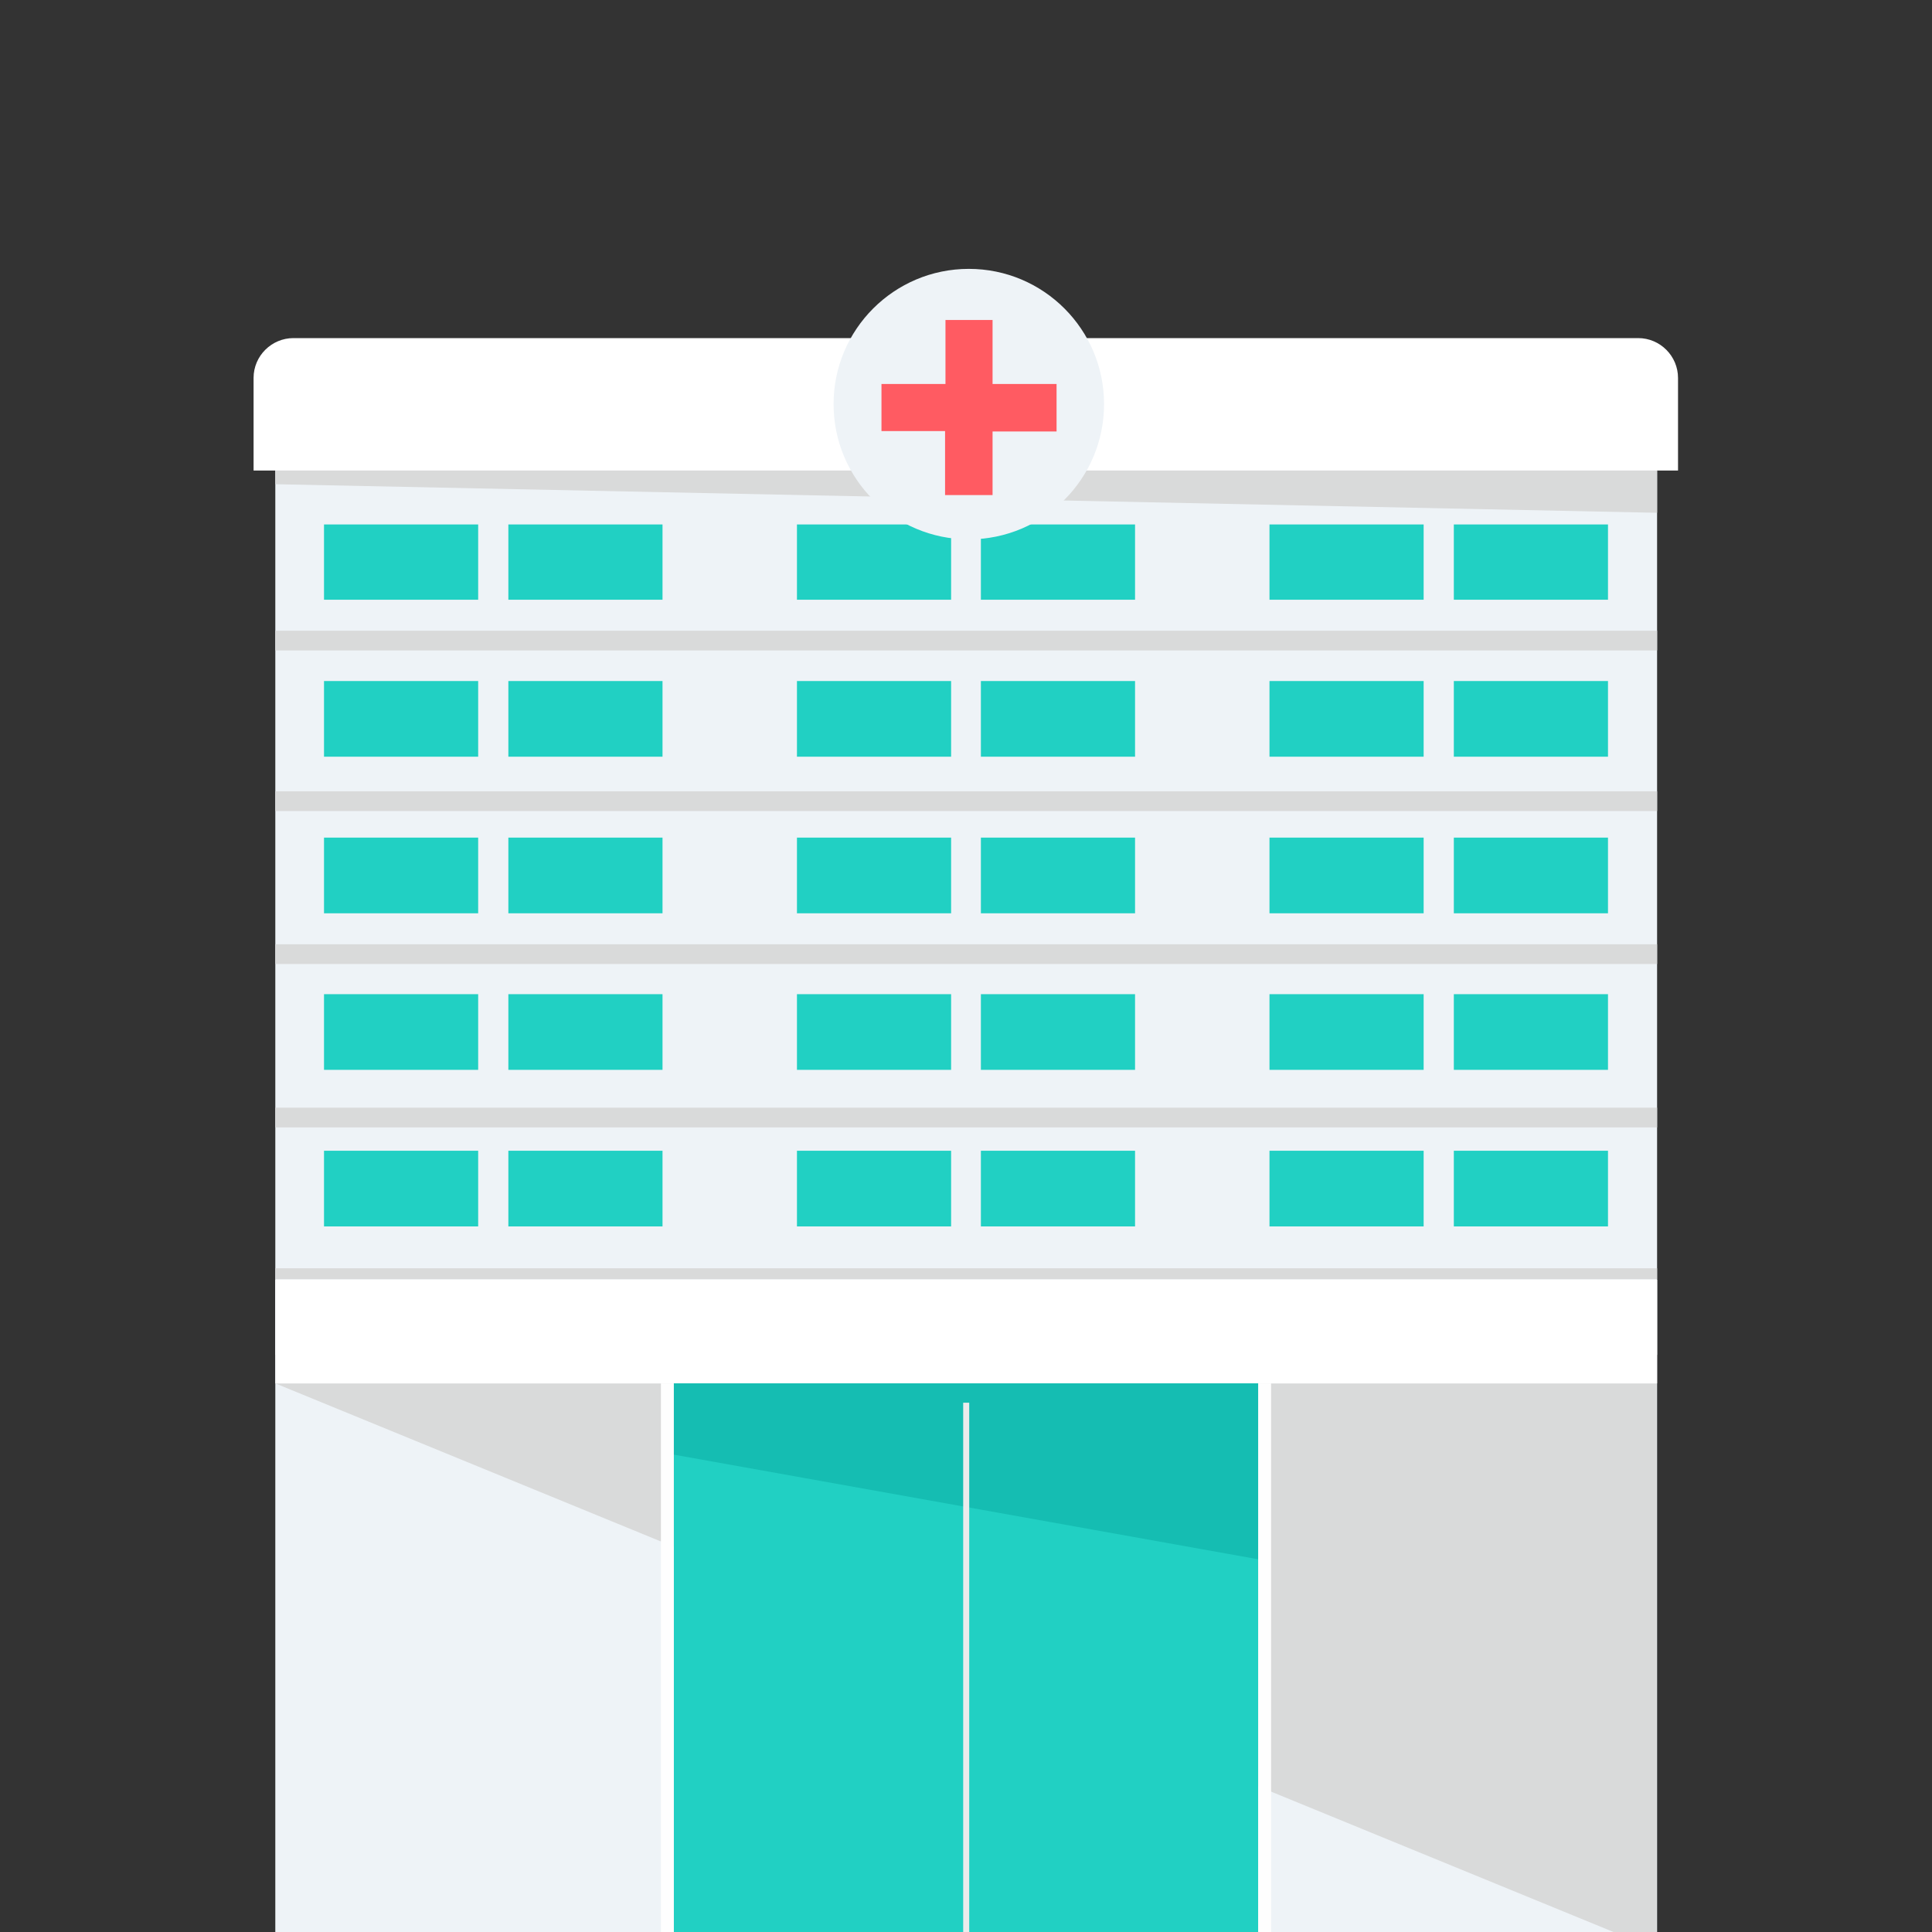
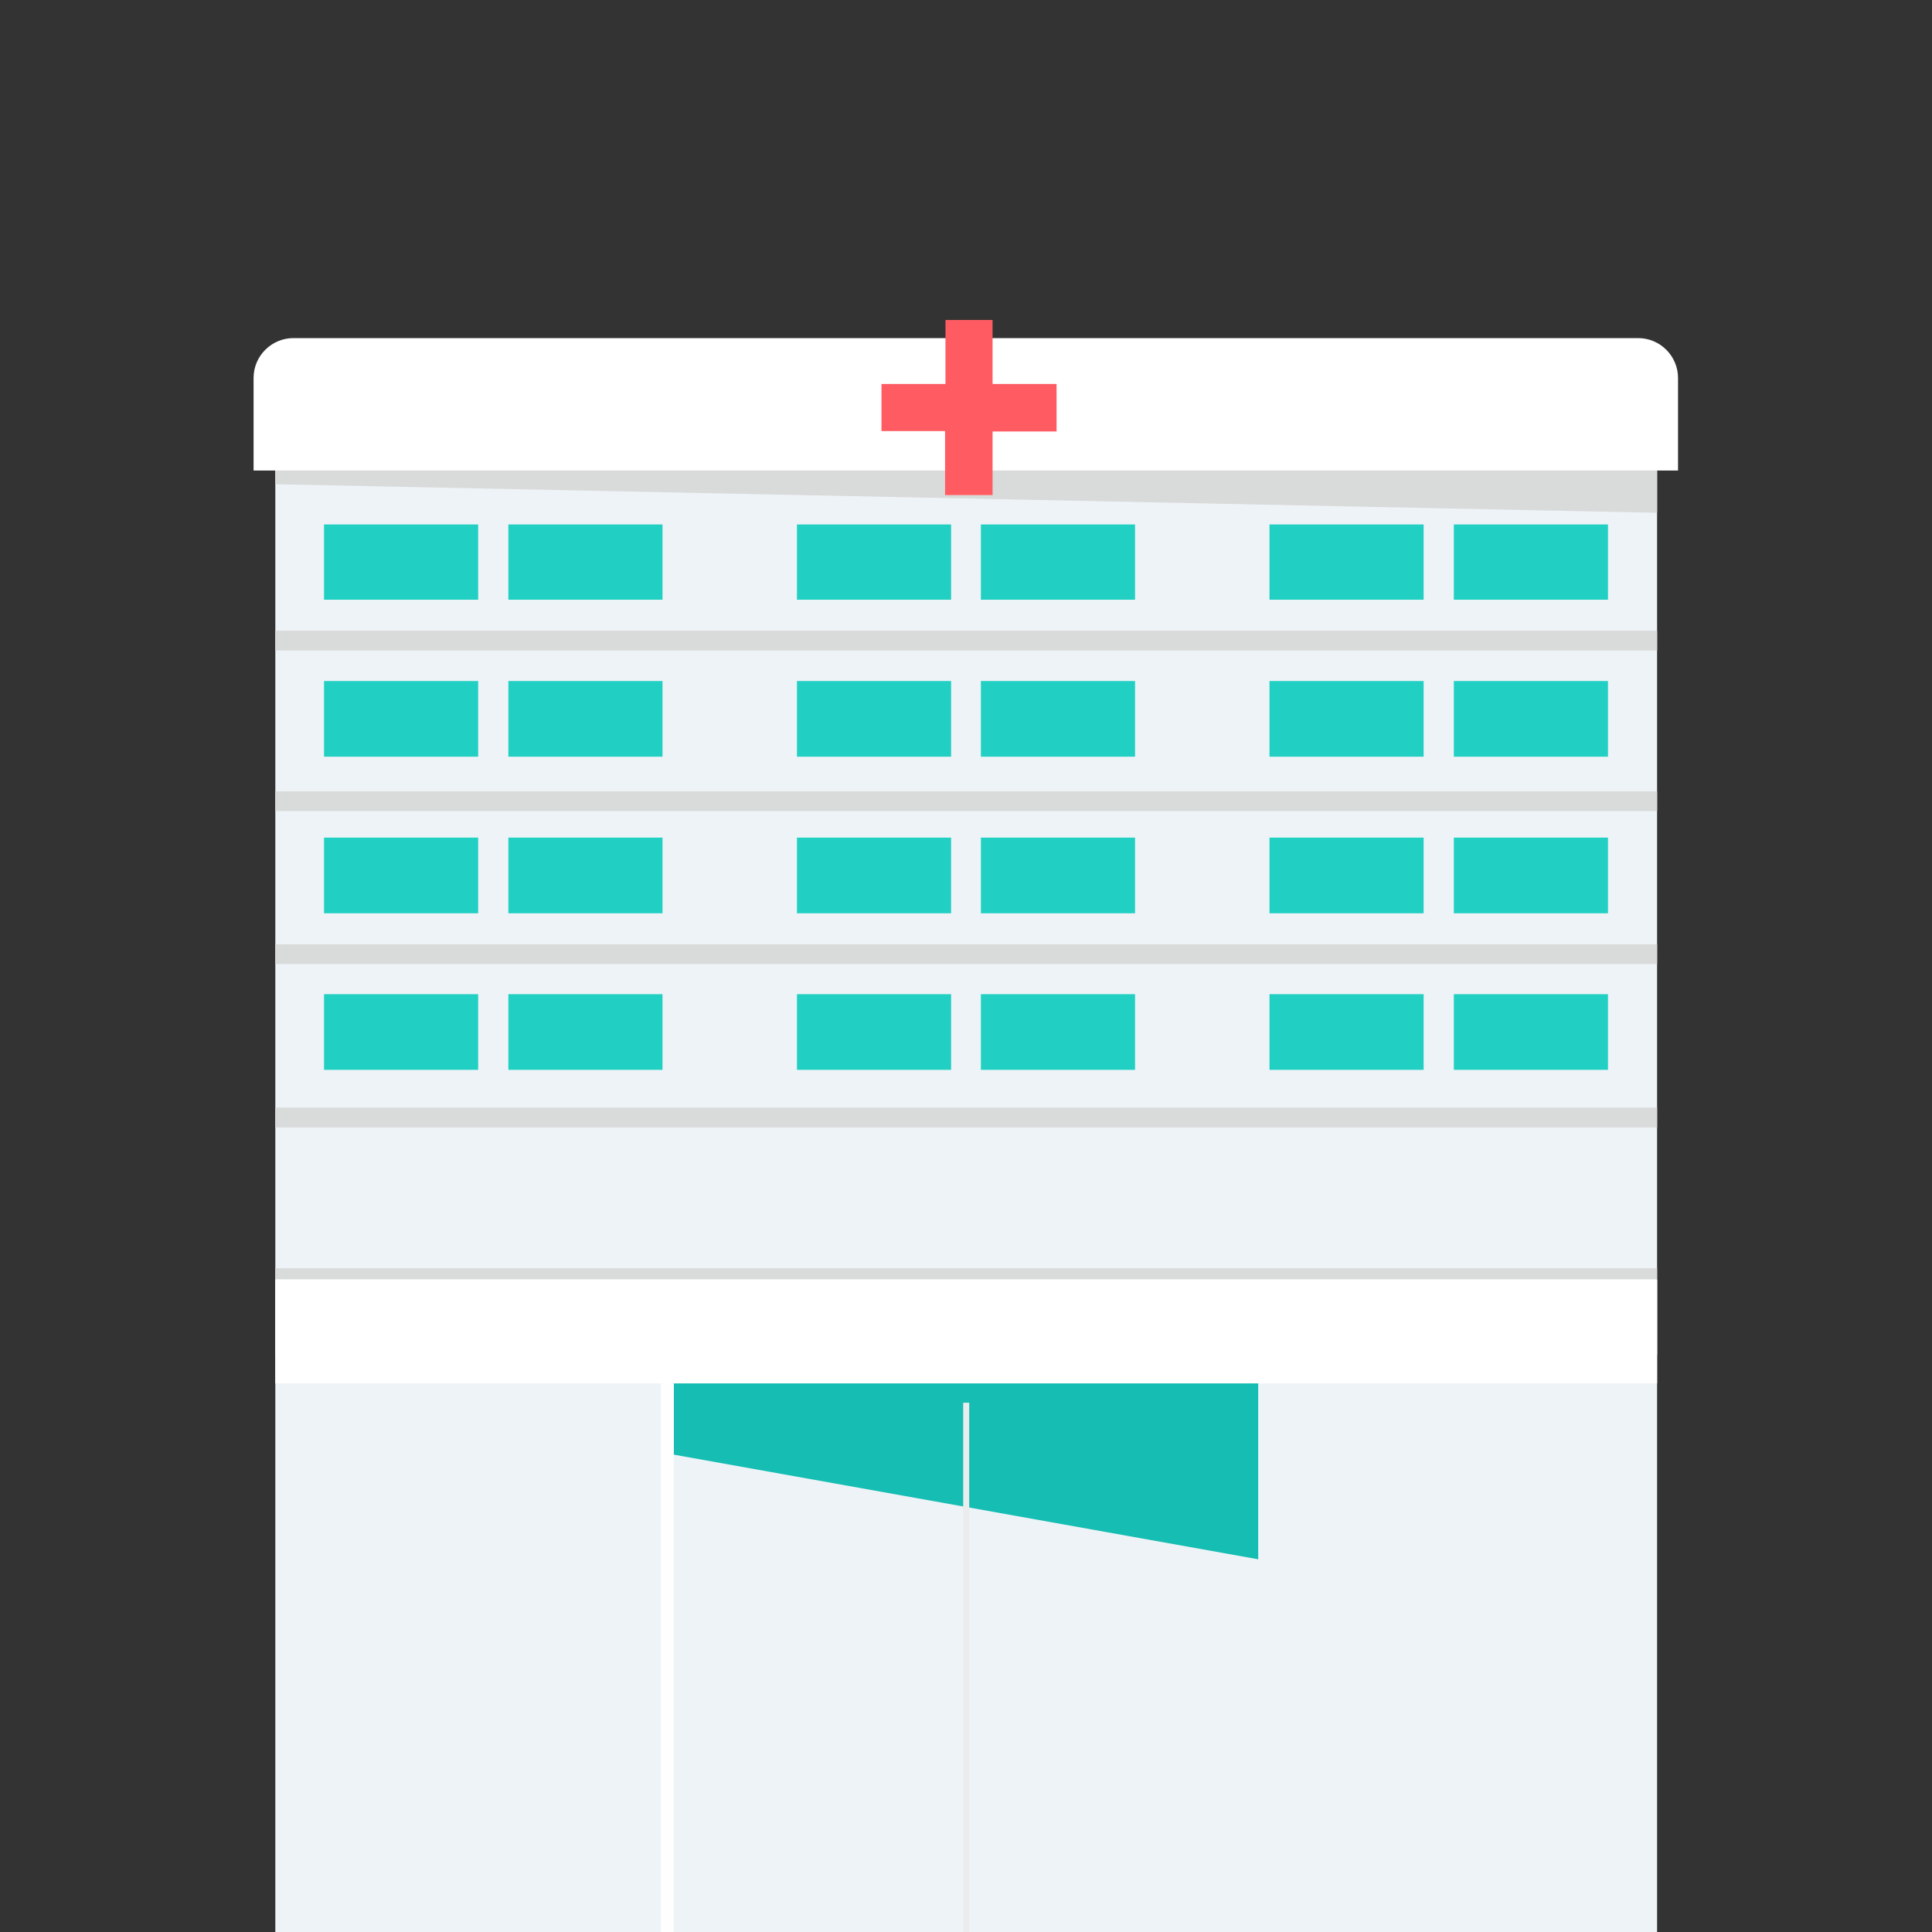
<svg xmlns="http://www.w3.org/2000/svg" version="1.1" id="Capa_1" x="0px" y="0px" viewBox="0 0 480 480" style="enable-background:new 0 0 480 480;" xml:space="preserve">
  <rect x="0" y="0" width="480" height="480" fill="#333333" stroke="none" />
  <style type="text/css">
	.st0{fill:#EEF3F7;}
	.st1{fill:#FFFFFF;}
	.st2{fill:#D9DADA;}
	.st3{fill:#21D0C3;}
	.st4{fill:#15BDB2;}
	.st5{fill:#FF5B62;}
	.st6{fill:#EBECEC;}
	.st7{fill:#FEFEFE;}
</style>
  <rect x="68.4" y="113.1" class="st0" width="343.3" height="223.5" />
  <path class="st1" d="M72.9,84h334.1c5.5,0,9.9,4.5,9.9,9.9v23H63v-23C63,88.4,67.5,84,72.9,84L72.9,84z" />
  <rect x="68.4" y="317.9" class="st0" width="343.3" height="166.5" />
-   <path class="st2" d="M411.6,484.4V343.7H68.4L411.6,484.4z" />
  <rect x="68.4" y="317.9" class="st1" width="343.3" height="25.8" />
  <path class="st2" d="M68.4,116.9h343.3v10.5l-343.3-7.1C68.4,120.4,68.4,116.9,68.4,116.9z" />
  <g>
    <path class="st3" d="M80.5,130.3h38.3V149H80.5V130.3z M315.4,130.3h38.3V149h-38.3V130.3z M361.2,130.3h38.3V149h-38.3V130.3z    M198,130.3h38.3V149H198V130.3z M243.8,130.3H282V149h-38.3V130.3z M126.3,130.3h38.3V149h-38.3V130.3L126.3,130.3z" />
    <path class="st3" d="M80.5,169.2h38.3v18.8H80.5V169.2z M315.4,169.2h38.3v18.8h-38.3V169.2z M361.2,169.2h38.3v18.8h-38.3V169.2z    M198,169.2h38.3v18.8H198V169.2z M243.8,169.2H282v18.8h-38.3V169.2z M126.3,169.2h38.3v18.8h-38.3V169.2L126.3,169.2z" />
    <path class="st3" d="M80.5,208.1h38.3v18.8H80.5V208.1z M315.4,208.1h38.3v18.8h-38.3V208.1z M361.2,208.1h38.3v18.8h-38.3V208.1z    M198,208.1h38.3v18.8H198V208.1z M243.8,208.1H282v18.8h-38.3V208.1z M126.3,208.1h38.3v18.8h-38.3V208.1L126.3,208.1z" />
    <path class="st3" d="M80.5,247h38.3v18.8H80.5V247z M315.4,247h38.3v18.8h-38.3V247z M361.2,247h38.3v18.8h-38.3V247z M198,247   h38.3v18.8H198V247z M243.8,247H282v18.8h-38.3V247z M126.3,247h38.3v18.8h-38.3V247L126.3,247z" />
-     <path class="st3" d="M80.5,285.9h38.3v18.8H80.5V285.9z M315.4,285.9h38.3v18.8h-38.3V285.9z M361.2,285.9h38.3v18.8h-38.3V285.9z    M198,285.9h38.3v18.8H198V285.9z M243.8,285.9H282v18.8h-38.3V285.9z M126.3,285.9h38.3v18.8h-38.3V285.9L126.3,285.9z" />
  </g>
  <g>
    <rect x="68.4" y="156.7" class="st2" width="343.3" height="4.9" />
    <rect x="68.4" y="196.6" class="st2" width="343.3" height="4.9" />
    <rect x="68.4" y="234.6" class="st2" width="343.3" height="4.9" />
    <rect x="68.4" y="275.2" class="st2" width="343.3" height="4.9" />
  </g>
  <rect x="68.4" y="315.1" class="st2" width="343.3" height="2.7" />
-   <circle class="st0" cx="240.7" cy="100.4" r="33.6" />
  <g>
-     <rect x="167.4" y="343.7" class="st3" width="145.2" height="140.7" />
-   </g>
+     </g>
  <path class="st4" d="M312.6,387.4v-43.7H167.4v17.7L312.6,387.4z" />
  <path class="st5" d="M234.8,79.5h11.8v15.9h15.9v11.8h-15.9V123h-11.8v-15.9H219V95.4h15.9V79.5z" />
  <rect x="239.3" y="348.5" class="st6" width="1.5" height="135.9" />
  <g>
-     <path class="st7" d="M312.6,484.4h3.2V343.7h-3.2V484.4z" />
    <rect x="164.2" y="343.7" class="st7" width="3.2" height="140.7" />
  </g>
</svg>